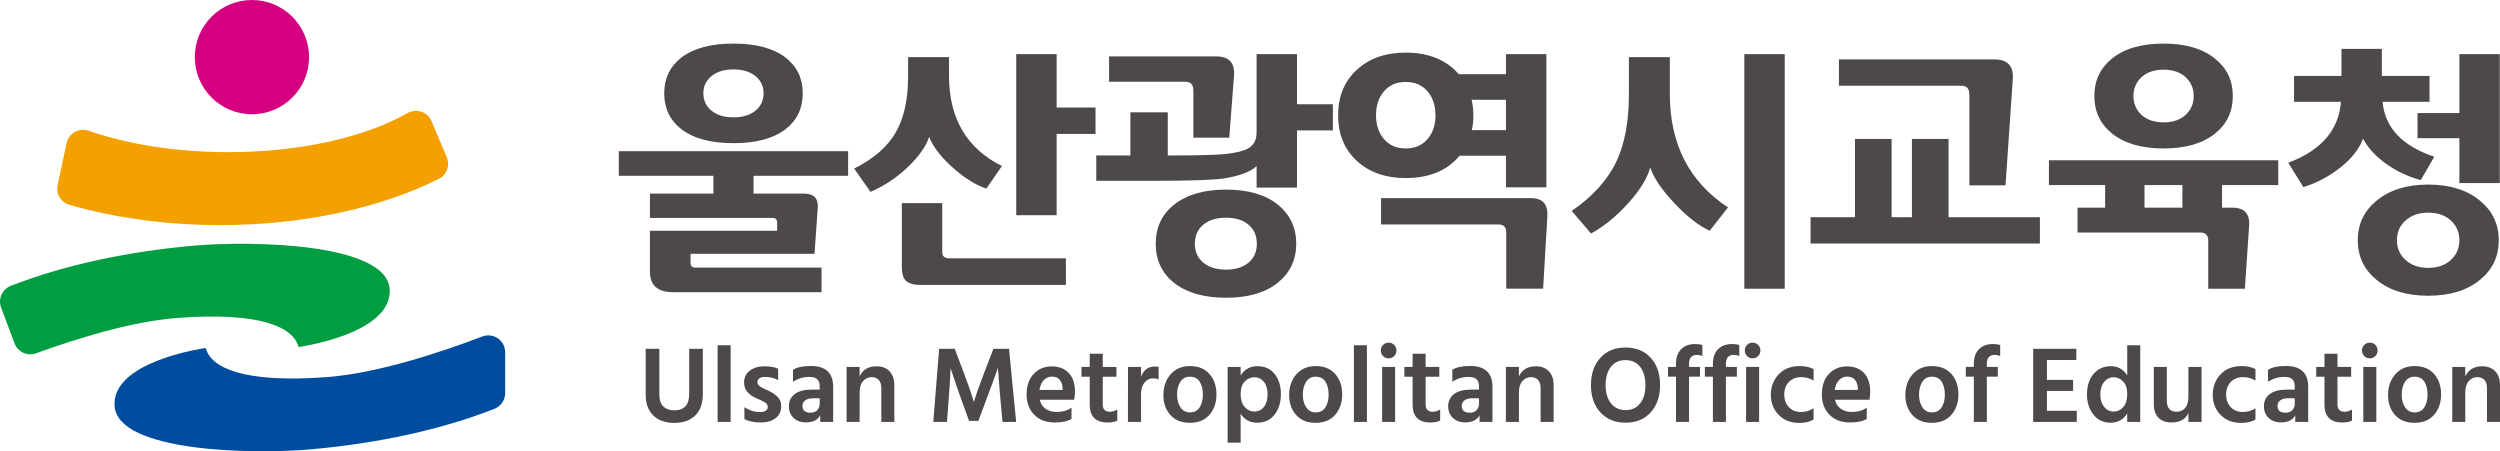
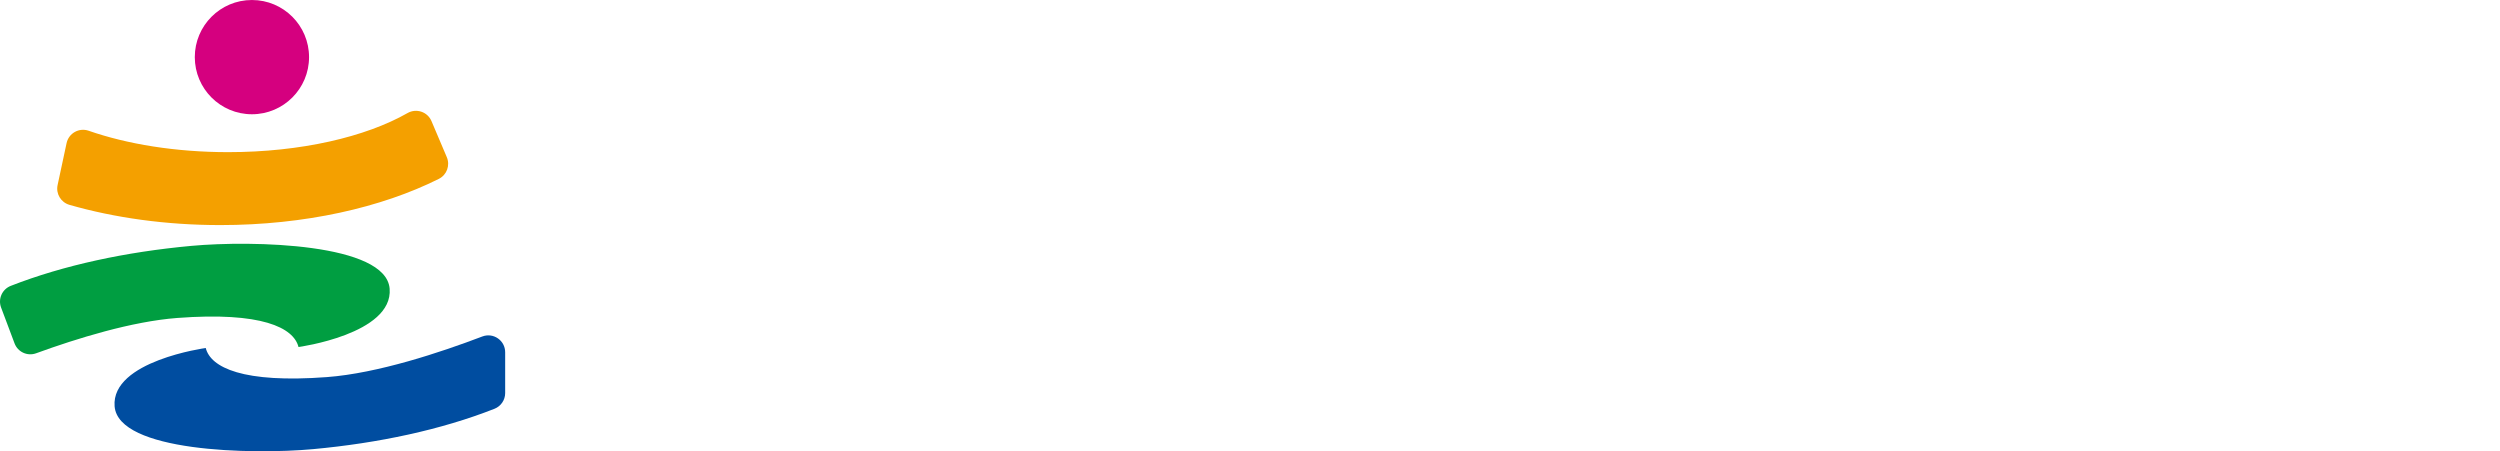
<svg xmlns="http://www.w3.org/2000/svg" version="1.2" id="레이어_1" x="0px" y="0px" viewBox="0 0 2048 369.68" overflow="visible" xml:space="preserve">
  <g>
-     <path fill="#4C4948" d="M575.776,285.756h-11.198v36.973c0,8.948-4.088,13.42-12.265,13.42c-3.616,0-6.548-1.021-8.799-3.066 c-2.253-2.044-3.378-5.346-3.378-9.909v-37.418h-11.198v37.507c0,7.465,2.118,13.197,6.355,17.198 c4.236,3.999,9.909,5.998,17.02,5.998c7.288,0,13.02-2.028,17.198-6.087c4.178-4.057,6.266-9.968,6.266-17.73L575.776,285.756 L575.776,285.756z M598.529,282.823h-10.665v62.836h10.665V282.823L598.529,282.823z M637.189,325.306 c-1.836-1.895-4.326-3.613-7.465-5.154c-0.475-0.236-1.126-0.534-1.956-0.89s-1.482-0.651-1.954-0.889 c-0.475-0.236-1.038-0.518-1.689-0.844c-0.652-0.326-1.155-0.637-1.511-0.933c-0.356-0.296-0.727-0.635-1.112-1.022 c-0.386-0.385-0.652-0.785-0.799-1.2c-0.148-0.414-0.222-0.858-0.222-1.333c0-1.244,0.517-2.267,1.555-3.066 c1.036-0.801,2.473-1.2,4.31-1.2c4.444,0,8.147,0.889,11.109,2.666v-9.421c-3.021-1.302-6.813-1.956-11.375-1.956 c-4.742,0-8.681,1.186-11.821,3.555c-3.141,2.37-4.71,5.63-4.71,9.777c0,5.57,3.289,9.836,9.866,12.798 c0.118,0.06,0.266,0.119,0.445,0.177c0.177,0.06,0.311,0.12,0.399,0.178c0.089,0.06,0.223,0.119,0.4,0.177 c1.658,0.711,2.769,1.201,3.332,1.467c0.563,0.266,1.348,0.697,2.356,1.289c1.007,0.593,1.689,1.2,2.044,1.822 c0.356,0.622,0.534,1.319,0.534,2.088c0,1.304-0.549,2.327-1.645,3.066c-1.097,0.743-2.622,1.112-4.577,1.112 c-4.622,0-8.919-1.333-12.887-3.999v9.776c3.435,1.837,7.939,2.756,13.509,2.756c5.035,0,9.065-1.185,12.087-3.555 c3.021-2.369,4.533-5.657,4.533-9.866C639.945,329.661,639.025,327.203,637.189,325.306L637.189,325.306z M657.364,332.416 c0-1.777,0.74-3.244,2.222-4.399c1.481-1.155,3.613-1.733,6.4-1.733h5.51v4.266c0,2.253-0.667,4.075-2,5.467 c-1.332,1.393-3.185,2.088-5.555,2.088C659.554,338.105,657.364,336.209,657.364,332.416L657.364,332.416L657.364,332.416z M671.94,345.659h10.576v-28.796c0-11.377-6.103-17.065-18.309-17.065c-6.341,0-11.198,1.038-14.575,3.112v9.865 c4.028-2.667,8.443-3.999,13.242-3.999c3.141,0,5.363,0.652,6.666,1.955c1.303,1.304,1.956,3.2,1.956,5.688v2.756h-6.577 c-6.044,0-10.665,1.214-13.865,3.644c-3.2,2.431-4.8,5.777-4.8,10.043c0,3.793,1.259,6.933,3.777,9.421 c2.519,2.488,5.911,3.733,10.177,3.733c5.746,0,9.657-1.924,11.732-5.777L671.94,345.659L671.94,345.659z M732.641,315.707 c0-4.977-1.303-8.828-3.91-11.554c-2.608-2.725-6.163-4.088-10.665-4.088c-6.697,0-11.319,2.756-13.865,8.266v-7.732h-10.665v45.06 h10.665v-24.175c0-4.028,0.947-7.123,2.844-9.287c1.895-2.162,4.236-3.244,7.021-3.244c2.429,0,4.356,0.756,5.777,2.267 c1.422,1.511,2.133,3.748,2.133,6.711v27.729h10.665V315.707L732.641,315.707z M777.523,322.285 c0.769-10.902,1.155-17.805,1.155-20.708l7.022,20.708l8.177,22.486h7.643l8.355-22.486c2.962-7.88,5.51-14.872,7.643-20.975 l1.6,20.975l2.133,23.374h11.199l-5.867-59.903h-12.798l-8.354,21.774c-3.259,8.414-5.808,15.702-7.644,21.865l-0.799-2.755 c-0.534-1.777-1.423-4.489-2.667-8.132c-1.244-3.645-2.578-7.303-3.999-10.977l-8.177-21.774h-12.798l-4.8,59.903h11.198 L777.523,322.285L777.523,322.285z M877.775,333.928c-3.259,2.37-7.258,3.554-11.998,3.554c-3.675,0-6.741-0.858-9.199-2.578 c-2.459-1.717-4.075-4.205-4.844-7.466h28.263c0.414-2.607,0.622-4.739,0.622-6.398c0-6.813-1.719-11.999-5.154-15.554 c-3.437-3.555-8.089-5.333-13.954-5.333s-10.754,2.045-14.664,6.133c-3.911,4.088-5.866,9.718-5.866,16.886 c0,6.754,2.073,12.265,6.221,16.531c4.146,4.266,9.806,6.4,16.976,6.4c5.924,0,10.457-0.978,13.597-2.933L877.775,333.928 L877.775,333.928z M868.132,311.13c1.452,1.748,2.235,4.075,2.356,6.977v1.334h-18.931c0.533-3.555,1.733-6.266,3.599-8.132 c1.867-1.867,4.074-2.8,6.621-2.8C864.562,308.509,866.679,309.383,868.132,311.13L868.132,311.13z M915.281,335.439 c-1.896,1.244-3.97,1.866-6.221,1.866c-1.777,0-3.171-0.488-4.178-1.467c-1.008-0.978-1.511-2.413-1.511-4.31v-22.931h11.198 v-7.998h-11.198v-10.844h-10.665v10.844h-6.754v7.998h6.754v22.753c0,9.836,4.858,14.754,14.576,14.754 c3.258,0,5.924-0.503,7.998-1.511L915.281,335.439L915.281,335.439z M934.745,322.373c0-3.554,0.918-6.517,2.755-8.887 c1.836-2.369,4.207-3.555,7.11-3.555c1.659,0,3.17,0.298,4.533,0.889v-10.31c-0.77-0.177-1.777-0.266-3.021-0.266 c-5.511,0-9.303,2.785-11.377,8.354V300.6H924.08l-0.089,45.06h10.754L934.745,322.373L934.745,322.373z M990.826,306.42 c-3.793-4.355-9.155-6.532-16.087-6.532c-6.519,0-11.762,2.238-15.731,6.711c-3.97,4.474-5.955,10.147-5.955,17.019 c0,6.637,1.911,12.088,5.733,16.353c3.822,4.267,9.139,6.4,15.953,6.4c6.872,0,12.221-2.191,16.043-6.577 c3.822-4.385,5.733-9.984,5.733-16.798C996.514,316.301,994.617,310.775,990.826,306.42L990.826,306.42z M966.962,312.775 c1.806-2.784,4.399-4.178,7.776-4.178c3.674,0,6.368,1.378,8.088,4.133c1.718,2.755,2.578,6.296,2.578,10.621 c0,4.208-0.889,7.674-2.666,10.399c-1.778,2.726-4.415,4.089-7.91,4.089c-3.378,0-5.986-1.391-7.821-4.178 c-1.837-2.784-2.756-6.25-2.756-10.398C964.251,319.056,965.154,315.561,966.962,312.775L966.962,312.775z M1016.332,338.905 c3.081,4.918,7.644,7.376,13.688,7.376c5.924,0,10.621-2.206,14.087-6.621c3.466-4.413,5.199-9.999,5.199-16.753 c0-6.874-1.733-12.412-5.199-16.62c-3.466-4.207-8.132-6.31-13.999-6.31c-5.985,0-10.576,2.519-13.776,7.554V300.6h-10.665v62.036 h10.665L1016.332,338.905L1016.332,338.905z M1027.708,309.042c3.08,0,5.628,1.231,7.644,3.688c2.014,2.46,3.021,5.91,3.021,10.354 c0,4.444-1.008,7.896-3.021,10.354c-2.016,2.459-4.622,3.688-7.821,3.688c-3.082,0-5.718-1.244-7.91-3.733 c-2.193-2.488-3.289-6.013-3.289-10.576c0-4.562,1.125-8,3.378-10.31C1021.961,310.197,1024.627,309.042,1027.708,309.042 L1027.708,309.042z M1093.833,306.42c-3.793-4.355-9.155-6.532-16.087-6.532c-6.519,0-11.762,2.238-15.731,6.711 c-3.97,4.474-5.955,10.147-5.955,17.019c0,6.637,1.911,12.088,5.733,16.353c3.822,4.267,9.139,6.4,15.953,6.4 c6.873,0,12.22-2.191,16.042-6.577c3.822-4.385,5.733-9.984,5.733-16.798C1099.521,316.301,1097.623,310.775,1093.833,306.42 L1093.833,306.42z M1069.969,312.775c1.807-2.784,4.399-4.178,7.776-4.178c3.674,0,6.368,1.378,8.088,4.133 c1.718,2.755,2.578,6.296,2.578,10.621c0,4.208-0.888,7.674-2.666,10.399c-1.778,2.726-4.415,4.089-7.91,4.089 c-3.377,0-5.986-1.391-7.821-4.178c-1.837-2.784-2.755-6.25-2.755-10.398C1067.259,319.056,1068.161,315.561,1069.969,312.775 L1069.969,312.775z M1119.783,282.823h-10.665v62.836h10.665V282.823L1119.783,282.823z M1142.891,300.599h-10.665v45.06h10.665 V300.599L1142.891,300.599z M1142.092,282.556c-1.244-1.244-2.756-1.866-4.533-1.866s-3.288,0.622-4.532,1.866 c-1.245,1.244-1.867,2.755-1.867,4.533c0,1.836,0.622,3.377,1.867,4.621c1.244,1.244,2.755,1.866,4.532,1.866 s3.289-0.622,4.533-1.866s1.866-2.785,1.866-4.621C1143.958,285.311,1143.336,283.801,1142.092,282.556L1142.092,282.556z M1179.775,335.439c-1.896,1.244-3.97,1.866-6.221,1.866c-1.777,0-3.171-0.488-4.178-1.467c-1.008-0.978-1.511-2.413-1.511-4.31 v-22.931h11.198v-7.998h-11.198v-10.844H1157.2v10.844h-6.755v7.998h6.755v22.753c0,9.836,4.858,14.754,14.576,14.754 c3.258,0,5.923-0.503,7.998-1.511L1179.775,335.439L1179.775,335.439z M1197.46,332.416c0-1.777,0.74-3.244,2.222-4.399 c1.48-1.155,3.613-1.733,6.4-1.733h5.51v4.266c0,2.253-0.667,4.075-1.999,5.467c-1.333,1.393-3.187,2.088-5.556,2.088 C1199.652,338.105,1197.46,336.209,1197.46,332.416L1197.46,332.416L1197.46,332.416z M1212.037,345.659h10.576v-28.796 c0-11.377-6.103-17.065-18.308-17.065c-6.342,0-11.199,1.038-14.576,3.112v9.865c4.028-2.667,8.443-3.999,13.243-3.999 c3.14,0,5.362,0.652,6.666,1.955c1.302,1.304,1.954,3.2,1.954,5.688v2.756h-6.577c-6.043,0-10.665,1.214-13.865,3.644 c-3.199,2.431-4.799,5.777-4.799,10.043c0,3.793,1.258,6.933,3.777,9.421c2.517,2.488,5.91,3.733,10.176,3.733 c5.746,0,9.657-1.924,11.732-5.777L1212.037,345.659L1212.037,345.659z M1272.739,315.707c0-4.977-1.304-8.828-3.911-11.554 c-2.608-2.725-6.163-4.088-10.665-4.088c-6.696,0-11.318,2.756-13.865,8.266v-7.732h-10.665v45.06h10.665v-24.175 c0-4.028,0.948-7.123,2.844-9.287c1.895-2.162,4.236-3.244,7.022-3.244c2.428,0,4.355,0.756,5.776,2.267 c1.423,1.511,2.134,3.748,2.134,6.711v27.729h10.665V315.707L1272.739,315.707z M1352.283,293.089 c-5.097-5.6-11.999-8.4-20.708-8.4c-8.593,0-15.452,2.815-20.576,8.444c-5.125,5.629-7.687,13.095-7.687,22.396 c0,9.244,2.578,16.68,7.732,22.308c5.155,5.63,12.028,8.443,20.619,8.443c8.59,0,15.449-2.813,20.576-8.443 c5.124-5.628,7.687-13.065,7.687-22.308C1359.925,306.169,1357.378,298.688,1352.283,293.089L1352.283,293.089z M1319.665,300.51 c2.902-3.674,6.872-5.51,11.909-5.51c5.095,0,9.094,1.836,11.998,5.51c2.903,3.675,4.356,8.681,4.356,15.02 c0,6.341-1.453,11.332-4.356,14.975c-2.903,3.645-6.873,5.467-11.909,5.467c-4.977,0-8.947-1.836-11.91-5.511 c-2.963-3.672-4.444-8.649-4.444-14.931C1315.309,309.19,1316.76,304.184,1319.665,300.51L1319.665,300.51z M1392.631,300.599 h-8.976v-2.578c0-4.858,2.162-7.288,6.488-7.288c1.423,0,2.903,0.298,4.444,0.889v-8.976c-1.659-0.533-3.615-0.801-5.865-0.801 c-4.919,0-8.77,1.423-11.554,4.267c-2.786,2.844-4.178,6.785-4.178,11.82v2.667h-6.577v7.998h6.577v37.062h10.665v-37.062h8.976 L1392.631,300.599L1392.631,300.599z M1422.85,300.599h-8.977v-2.578c0-4.858,2.163-7.288,6.489-7.288 c1.422,0,2.902,0.298,4.443,0.889v-8.976c-1.659-0.533-3.615-0.801-5.866-0.801c-4.919,0-8.77,1.423-11.554,4.267 c-2.786,2.844-4.177,6.785-4.177,11.82v2.667h-6.577v7.998h6.577v37.062h10.665v-37.062h8.977L1422.85,300.599L1422.85,300.599z M1441.069,300.599h-10.665v45.06h10.665V300.599L1441.069,300.599z M1440.269,282.556c-1.244-1.244-2.755-1.866-4.533-1.866 c-1.777,0-3.288,0.622-4.532,1.866s-1.866,2.755-1.866,4.533c0,1.836,0.622,3.377,1.866,4.621s2.755,1.866,4.532,1.866 c1.778,0,3.289-0.622,4.533-1.866s1.866-2.785,1.866-4.621C1442.136,285.311,1441.514,283.801,1440.269,282.556L1440.269,282.556z M1485.685,334.461c-3.142,2.015-6.548,3.021-10.222,3.021c-4.208,0-7.54-1.302-9.998-3.91c-2.46-2.607-3.748-6.044-3.867-10.31 c0.059-4.325,1.362-7.791,3.911-10.399c2.546-2.607,5.895-3.911,10.043-3.911c3.791,0,7.168,0.949,10.132,2.844v-9.421 c-3.082-1.658-6.815-2.488-11.199-2.488c-7.347,0-13.139,2.252-17.375,6.754c-4.238,4.504-6.386,10.044-6.444,16.621 c0,6.696,2.147,12.235,6.444,16.62c4.295,4.385,9.909,6.576,16.842,6.576c4.679,0,8.59-0.918,11.732-2.754L1485.685,334.461 L1485.685,334.461z M1529.234,333.928c-3.26,2.37-7.259,3.554-11.999,3.554c-3.675,0-6.741-0.858-9.199-2.578 c-2.46-1.717-4.074-4.205-4.843-7.466h28.263c0.414-2.607,0.622-4.739,0.622-6.398c0-6.813-1.719-11.999-5.155-15.554 c-3.437-3.555-8.088-5.333-13.954-5.333s-10.753,2.045-14.665,6.133c-3.91,4.088-5.865,9.718-5.865,16.886 c0,6.754,2.073,12.265,6.221,16.531c4.146,4.266,9.806,6.4,16.976,6.4c5.925,0,10.457-0.978,13.599-2.933L1529.234,333.928 L1529.234,333.928z M1519.59,311.13c1.452,1.748,2.236,4.075,2.356,6.977v1.334h-18.931c0.533-3.555,1.734-6.266,3.6-8.132 c1.866-1.867,4.073-2.8,6.621-2.8C1516.02,308.509,1518.137,309.383,1519.59,311.13L1519.59,311.13z M1598.645,306.42 c-3.793-4.355-9.153-6.532-16.087-6.532c-6.518,0-11.762,2.238-15.73,6.711c-3.971,4.474-5.955,10.147-5.955,17.019 c0,6.637,1.91,12.088,5.732,16.353c3.822,4.267,9.139,6.4,15.953,6.4c6.874,0,12.222-2.191,16.042-6.577 c3.822-4.385,5.733-9.984,5.733-16.798C1604.333,316.301,1602.437,310.775,1598.645,306.42L1598.645,306.42z M1574.781,312.775 c1.807-2.784,4.4-4.178,7.776-4.178c3.674,0,6.37,1.378,8.089,4.133c1.717,2.755,2.577,6.296,2.577,10.621 c0,4.208-0.889,7.674-2.666,10.399c-1.777,2.726-4.415,4.089-7.91,4.089c-3.377,0-5.985-1.391-7.821-4.178 c-1.837-2.784-2.755-6.25-2.755-10.398C1572.071,319.056,1572.973,315.561,1574.781,312.775L1574.781,312.775z M1636.594,300.599 h-8.976v-2.578c0-4.858,2.162-7.288,6.488-7.288c1.423,0,2.902,0.298,4.444,0.889v-8.976c-1.659-0.533-3.615-0.801-5.866-0.801 c-4.919,0-8.77,1.423-11.554,4.267c-2.786,2.844-4.178,6.785-4.178,11.82v2.667h-6.577v7.998h6.577v37.062h10.665v-37.062h8.976 L1636.594,300.599L1636.594,300.599z M1701.297,336.505h-24.441V320.24h21.419v-9.065h-21.419v-16.264h24.085v-9.155h-35.374 v59.903h35.729v-9.154H1701.297z M1723.738,312.819c2.103-2.517,4.695-3.777,7.776-3.777c2.903,0,5.48,1.142,7.733,3.422 c2.251,2.281,3.377,5.704,3.377,10.265c0,4.682-1.067,8.251-3.2,10.71c-2.133,2.459-4.8,3.688-8,3.688 c-3.082,0-5.658-1.273-7.732-3.822c-2.075-2.546-3.111-5.866-3.111-9.954C1720.583,318.849,1721.634,315.338,1723.738,312.819 L1723.738,312.819z M1753.29,282.823h-10.665v24.708c-3.142-5.035-7.644-7.554-13.509-7.554c-5.688,0-10.354,2.088-13.999,6.266 c-3.643,4.176-5.465,9.821-5.465,16.931c0,6.398,1.733,11.852,5.199,16.354c3.466,4.503,8.161,6.754,14.087,6.754 c6.044,0,10.606-2.546,13.688-7.644v7.022h10.665L1753.29,282.823L1753.29,282.823z M1803.504,300.599h-10.755v24.175 c0,4.208-0.874,7.347-2.622,9.421c-1.748,2.075-4.163,3.111-7.243,3.111c-2.43,0-4.341-0.74-5.733-2.222 c-1.393-1.481-2.089-3.644-2.089-6.488v-27.997h-10.665v30.485c0,4.799,1.274,8.502,3.822,11.109 c2.548,2.608,6.102,3.911,10.665,3.911c6.874,0,11.495-2.607,13.865-7.821v7.376h10.755V300.599L1803.504,300.599z M1847.675,334.461c-3.141,2.015-6.547,3.021-10.22,3.021c-4.208,0-7.541-1.302-9.999-3.91c-2.459-2.607-3.748-6.044-3.867-10.31 c0.058-4.325,1.362-7.791,3.911-10.399c2.546-2.607,5.894-3.911,10.042-3.911c3.792,0,7.169,0.949,10.132,2.844v-9.421 c-3.082-1.658-6.814-2.488-11.198-2.488c-7.348,0-13.14,2.252-17.376,6.754c-4.237,4.504-6.385,10.044-6.443,16.621 c0,6.696,2.147,12.235,6.443,16.62s9.911,6.576,16.843,6.576c4.679,0,8.59-0.918,11.731-2.754L1847.675,334.461L1847.675,334.461z M1865.716,332.416c0-1.777,0.74-3.244,2.222-4.399c1.48-1.155,3.613-1.733,6.398-1.733h5.511v4.266c0,2.253-0.667,4.075-2,5.467 c-1.333,1.393-3.185,2.088-5.554,2.088C1867.907,338.105,1865.716,336.209,1865.716,332.416L1865.716,332.416L1865.716,332.416z M1880.292,345.659h10.576v-28.796c0-11.377-6.103-17.065-18.308-17.065c-6.341,0-11.198,1.038-14.576,3.112v9.865 c4.029-2.667,8.443-3.999,13.243-3.999c3.14,0,5.362,0.652,6.666,1.955c1.303,1.304,1.956,3.2,1.956,5.688v2.756h-6.577 c-6.044,0-10.665,1.214-13.865,3.644c-3.2,2.431-4.8,5.777-4.8,10.043c0,3.793,1.259,6.933,3.777,9.421 c2.517,2.488,5.91,3.733,10.177,3.733c5.746,0,9.656-1.924,11.731-5.777V345.659L1880.292,345.659z M1926.775,335.439 c-1.898,1.244-3.971,1.866-6.222,1.866c-1.777,0-3.17-0.488-4.176-1.467c-1.009-0.978-1.512-2.413-1.512-4.31v-22.931h11.199 v-7.998h-11.199v-10.844H1904.2v10.844h-6.754v7.998h6.754v22.753c0,9.836,4.859,14.754,14.576,14.754c3.258,0,5.925-0.503,8-1.511 L1926.775,335.439L1926.775,335.439z M1946.682,300.599h-10.665v45.06h10.665V300.599L1946.682,300.599z M1945.882,282.556 c-1.244-1.244-2.755-1.866-4.532-1.866s-3.289,0.622-4.533,1.866s-1.866,2.755-1.866,4.533c0,1.836,0.622,3.377,1.866,4.621 s2.756,1.866,4.533,1.866s3.288-0.622,4.532-1.866s1.867-2.785,1.867-4.621C1947.749,285.311,1947.126,283.801,1945.882,282.556 L1945.882,282.556z M1994.053,306.42c-3.793-4.355-9.155-6.532-16.087-6.532c-6.518,0-11.762,2.238-15.73,6.711 c-3.971,4.474-5.955,10.147-5.955,17.019c0,6.637,1.91,12.088,5.732,16.353c3.822,4.267,9.139,6.4,15.953,6.4 c6.873,0,12.222-2.191,16.042-6.577c3.822-4.385,5.733-9.984,5.733-16.798C1999.741,316.301,1997.845,310.775,1994.053,306.42 L1994.053,306.42z M1970.189,312.775c1.807-2.784,4.399-4.178,7.776-4.178c3.674,0,6.368,1.378,8.089,4.133 c1.717,2.755,2.577,6.296,2.577,10.621c0,4.208-0.889,7.674-2.666,10.399c-1.777,2.726-4.415,4.089-7.91,4.089 c-3.377,0-5.985-1.391-7.821-4.178c-1.837-2.784-2.755-6.25-2.755-10.398C1967.479,319.056,1968.381,315.561,1970.189,312.775 L1970.189,312.775z M2048,315.707c0-4.977-1.303-8.828-3.91-11.554c-2.608-2.725-6.163-4.088-10.665-4.088 c-6.696,0-11.319,2.756-13.865,8.266v-7.732h-10.665v45.06h10.665v-24.175c0-4.028,0.947-7.123,2.844-9.287 c1.895-2.162,4.236-3.244,7.022-3.244c2.428,0,4.355,0.756,5.776,2.267c1.423,1.511,2.133,3.748,2.133,6.711v27.729H2048V315.707 L2048,315.707z" />
-     <path fill="#4C4948" d="M643.616,47.209c-10.004-7.673-24.253-11.51-42.751-11.51c-18.497,0-32.751,3.838-42.75,11.51 c-9.32,7.264-13.977,16.991-13.977,29.185c0,12.332,4.657,22.13,13.977,29.391c10,7.675,24.253,11.51,42.75,11.51 c18.499,0,32.747-3.835,42.751-11.51c9.316-7.261,13.977-17.059,13.977-29.391C657.592,64.201,652.932,54.473,643.616,47.209 L643.616,47.209L643.616,47.209z M694.793,123.873H506.936v20.142h77.485v14.593h-52v19.937h100.506 c2.466,0,3.699,1.233,3.699,3.699v6.782H532.422v33.502c0,11.234,6.372,16.854,19.115,16.854h121.47V219.24H569.623 c-2.604,0-3.904-1.233-3.904-3.7v-7.604h101.533l2.672-38.024c0.41-7.533-3.359-11.304-11.305-11.304h-41.312v-14.593h77.486 V123.873L694.793,123.873z M618.849,90.679c-4.454,3.632-10.45,5.447-17.985,5.447c-7.537,0-13.533-1.815-17.984-5.447 c-4.454-3.628-6.681-8.391-6.681-14.284c0-5.755,2.227-10.447,6.681-14.079c4.451-3.629,10.447-5.446,17.984-5.446 c7.535,0,13.531,1.817,17.985,5.446c4.451,3.632,6.679,8.324,6.679,14.079C625.528,82.288,623.3,87.051,618.849,90.679 L618.849,90.679z M897.449,88.11h-31.857V44.332h-33.091v131.952h33.091v-66.593h31.857V88.11L897.449,88.11z M777.417,62.008 v-15.21h-33.502v15.621c0,18.774-3.288,33.983-9.865,45.628c-6.853,12.059-18.292,22.063-34.325,30.008l13.36,19.115 c10.961-4.657,20.996-11.269,30.11-19.834c9.111-8.563,15.107-16.957,17.985-25.178c3.151,7.948,9.454,16.205,18.909,24.767 c9.454,8.565,18.771,14.423,27.952,17.573L820.785,136C791.872,121.612,777.417,96.948,777.417,62.008L777.417,62.008 L777.417,62.008z M873.196,211.636h-95.367c-3.976,0-5.96-1.716-5.96-5.139v-40.079h-33.091v52.822 c0,5.206,1.197,8.869,3.597,10.995c2.396,2.123,6.336,3.186,11.818,3.186h119.003L873.196,211.636L873.196,211.636z M1091.883,85.439h-29.391V44.332h-33.091v64.126c0,6.165-2.331,10.553-6.988,13.154c-3.564,2.055-9.593,3.565-18.086,4.522 c-7.811,0.822-23.707,1.233-47.684,1.233V92.016h-30.624v35.352h-27.953v20.759h46.245c29.731,0,48.984-0.617,57.755-1.85 c13.289-2.056,22.403-5.479,27.335-10.276v17.675h33.091v-46.861h29.391V85.439L1091.883,85.439z M996.105,46.182h-87.557V66.94 h62.687c4.246,0,6.372,2.467,6.372,7.4v38.434h29.391l3.906-50.766C1011.725,51.457,1006.793,46.182,996.105,46.182L996.105,46.182 L996.105,46.182z M1046.666,167.549c-10.142-8.151-24.254-12.23-42.34-12.23c-18.087,0-32.34,4.182-42.751,12.537 c-9.866,7.949-14.798,18.569-14.798,31.858c0,13.154,4.932,23.771,14.798,31.858c10.411,8.221,24.664,12.331,42.751,12.331 c18.086,0,32.198-4.077,42.34-12.228c10.138-8.154,15.208-18.806,15.208-31.96C1061.875,186.425,1056.804,175.703,1046.666,167.549 L1046.666,167.549z M1022.824,215.13c-4.522,3.834-10.688,5.754-18.498,5.754c-7.811,0-14.012-1.92-18.601-5.754 c-4.592-3.839-6.886-8.976-6.886-15.415c0-6.578,2.293-11.783,6.886-15.621c4.589-3.834,10.79-5.755,18.601-5.755 c7.81,0,13.975,1.921,18.498,5.755c4.522,3.838,6.782,9.043,6.782,15.621C1029.606,206.154,1027.346,211.291,1022.824,215.13 L1022.824,215.13z M1266.791,44.332H1233.7v16.443h-38.641c-10.276-11.783-24.801-17.676-43.573-17.676 c-16.442,0-29.769,4.695-39.975,14.079c-10.209,9.386-15.313,21.821-15.313,37.304c0,15.486,5.104,27.92,15.313,37.304 c10.206,9.388,23.534,14.079,39.975,14.079c19.32,0,34.048-6.095,44.191-18.292h38.023v25.897h33.091V44.332L1266.791,44.332z M1254.254,162.307h-122.909v21.581h96.395c4.111,0,6.166,2.193,6.166,6.577v46.039h30.214l3.494-59.399 C1268.159,167.24,1263.708,162.307,1254.254,162.307L1254.254,162.307L1254.254,162.307z M1205.749,106.609 c0.822-3.835,1.233-7.878,1.233-12.127c0-4.522-0.482-8.768-1.439-12.743h28.158v24.87H1205.749L1205.749,106.609z M1169.369,114.007c-4.387,5.072-10.347,7.605-17.882,7.605c-7.399,0-13.292-2.533-17.676-7.605 c-4.386-5.067-6.577-11.577-6.577-19.525c0-8.083,2.191-14.66,6.577-19.731c4.384-5.069,10.277-7.606,17.676-7.606 c7.535,0,13.495,2.537,17.882,7.606c4.384,5.071,6.577,11.647,6.577,19.731C1175.946,102.43,1173.753,108.94,1169.369,114.007 L1169.369,114.007z M1462.048,44.332h-33.091v192.173h33.091V44.332L1462.048,44.332z M1367.914,76.806V46.798h-33.502v30.008 c0,22.198-3.289,40.422-9.866,54.672c-7.264,15.62-19.596,29.39-36.995,41.312l15.825,18.498 c10.55-5.754,20.656-13.977,30.317-24.664c9.66-10.688,15.724-20.482,18.19-29.391c2.878,8.633,9.521,18.431,19.937,29.391 c10.411,10.964,20.004,18.432,28.774,22.403l15.005-19.114C1383.807,149.086,1367.914,118.051,1367.914,76.806L1367.914,76.806 L1367.914,76.806z M1633.667,48.648h-127.225v21.581h100.506c4.246,0,6.372,2.466,6.372,7.399v74.197h29.596l5.96-86.94 C1649.699,54.063,1644.628,48.648,1633.667,48.648L1633.667,48.648L1633.667,48.648z M1671.075,177.928h-74.814v-64.126h-30.008 v64.126h-16.649v-64.126h-30.008v64.126h-36.378v21.58h187.857L1671.075,177.928L1671.075,177.928z M1814.741,48.237 c-10.141-8.357-24.252-12.538-42.339-12.538s-32.201,4.111-42.34,12.332c-9.593,7.81-14.388,18.019-14.388,30.625 c0,12.609,4.795,22.814,14.388,30.624c10.139,8.221,24.253,12.332,42.34,12.332c18.087,0,32.198-4.111,42.339-12.332 c9.59-7.81,14.388-18.016,14.388-30.624C1829.129,66.05,1824.332,55.912,1814.741,48.237L1814.741,48.237L1814.741,48.237z M1866.331,131.272h-187.857v20.348h46.039v18.498h-22.608v20.348h100.506c4.384,0,6.577,2.193,6.577,6.577v39.462h30.008 l3.494-51.588c0.683-9.866-3.906-14.799-13.771-14.799h-8.427V151.62h46.039L1866.331,131.272L1866.331,131.272z M1790.386,94.173 c-4.454,4.044-10.45,6.064-17.984,6.064c-7.538,0-13.534-2.02-17.985-6.064c-4.454-4.039-6.68-9.214-6.68-15.517 c0-6.3,2.225-11.475,6.68-15.517c4.451-4.04,10.447-6.064,17.985-6.064c7.533,0,13.529,2.024,17.984,6.064 c4.452,4.043,6.681,9.217,6.681,15.517C1797.067,84.959,1794.838,90.134,1790.386,94.173L1790.386,94.173z M1756.782,170.117 V151.62h31.036v18.498L1756.782,170.117L1756.782,170.117z M2047.817,44.332h-33.092v48.3h-34.324v20.553h34.324v36.79h33.092 V44.332L2047.817,44.332z M1951.832,83.383h38.435v-21.17h-39.052V40.015h-33.091v22.198h-38.846v21.17h38.434 c-1.782,23.158-16.17,39.806-43.162,49.945l12.332,19.937c10.823-3.289,20.893-8.597,30.213-15.929 c9.317-7.329,15.551-15.242,18.704-23.739c4.111,7.675,10.447,14.56,19.013,20.655c8.561,6.099,17.984,10.518,28.26,13.257 l11.099-19.114C1967.726,119.489,1953.612,104.486,1951.832,83.383L1951.832,83.383L1951.832,83.383z M2031.785,164.568 c-10.553-8.906-24.734-13.36-42.545-13.36c-17.814,0-31.996,4.454-42.546,13.36c-10.141,8.36-15.208,19.114-15.208,32.269 c0,13.154,5.067,23.909,15.208,32.268c10.55,8.768,24.732,13.155,42.546,13.155c17.811,0,31.992-4.387,42.545-13.155 c10.139-8.359,15.21-19.114,15.21-32.268C2046.994,183.682,2041.924,172.928,2031.785,164.568L2031.785,164.568L2031.785,164.568z M2007.737,212.971c-4.659,4.316-10.826,6.474-18.498,6.474c-7.675,0-13.874-2.158-18.6-6.474 c-4.728-4.316-7.092-9.692-7.092-16.134c0-6.577,2.364-11.989,7.092-16.238c4.726-4.246,10.925-6.372,18.6-6.372 c7.672,0,13.838,2.126,18.498,6.372c4.657,4.249,6.988,9.661,6.988,16.238C2014.725,203.279,2012.394,208.655,2007.737,212.971 L2007.737,212.971z" />
    <path fill="#D5007F" d="M253.174,46.796c0,25.855-20.949,46.804-46.793,46.804s-46.804-20.949-46.804-46.804 c0-25.844,20.96-46.793,46.804-46.793S253.174,20.952,253.174,46.796" />
    <g>
      <path fill="#004DA0" d="M413.833,288.565c0-9.677-9.689-16.367-18.73-12.911c-34.25,13.044-85.636,30.114-127.223,33.258 c-68.935,5.207-95.358-7.871-99.328-23.826c0,0-77.62,10.569-74.666,47.774c2.955,37.216,112.049,39.735,162.599,35.075 c53.65-4.939,105.014-15.899,148.562-33.046c5.296-2.085,8.785-7.18,8.785-12.866v-33.458H413.833z" />
      <path fill="#009E41" d="M319.2,236.509c-2.954-37.216-112.037-39.724-162.588-35.075C103.286,206.351,52.2,217.21,8.819,234.179 c-7.057,2.765-10.603,10.647-7.927,17.749l11.026,29.356c2.665,7.102,10.547,10.714,17.66,8.117 c33.581-12.231,78.512-26.122,115.628-28.932c68.935-5.218,95.358,7.871,99.328,23.815 C244.534,284.283,322.154,273.725,319.2,236.509" />
    </g>
    <path fill="#F4A000" d="M186.96,124.639c-43.08,0-82.76-6.545-114.368-17.538c-7.838-2.72-16.3,2.029-18.05,10.157l-7.358,34.362 c-1.539,7.113,2.72,14.182,9.722,16.2c36.837,10.569,78.913,16.568,123.588,16.568c69.169,0,132.106-14.382,179.044-37.874 c6.511-3.267,9.343-11.038,6.489-17.749l-12.565-29.579c-3.244-7.626-12.42-10.659-19.622-6.556 C299.655,112.119,246.574,124.639,186.96,124.639" />
  </g>
</svg>